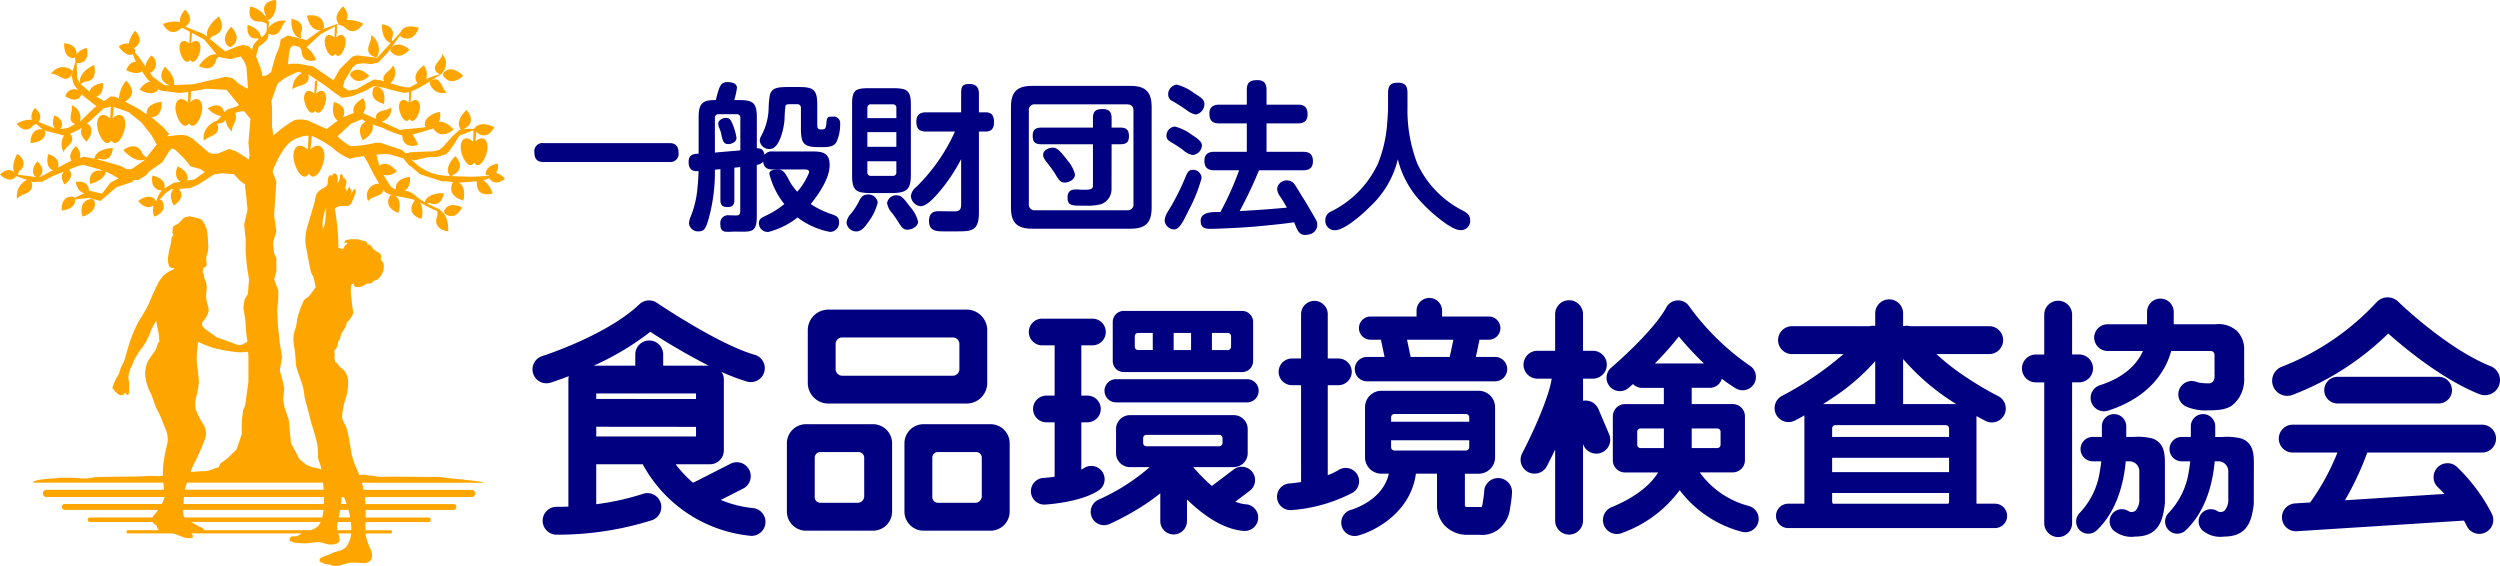
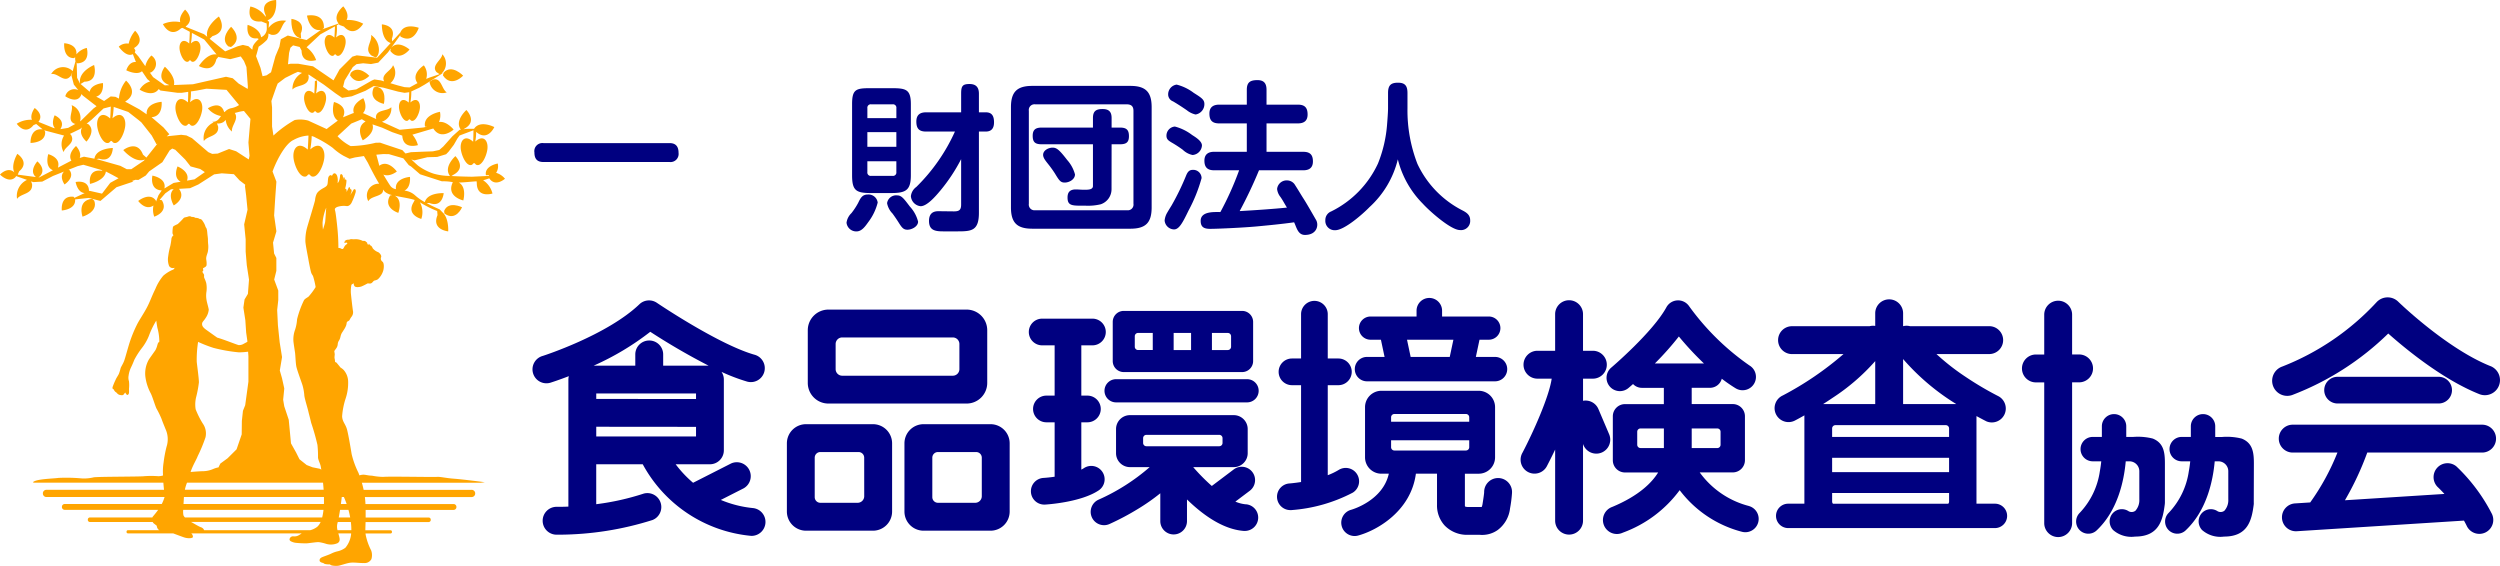
<svg xmlns="http://www.w3.org/2000/svg" id="logo" width="286.943" height="64.947" viewBox="0 0 286.943 64.947">
  <g id="グループ_3076" data-name="グループ 3076">
    <path id="パス_13184" data-name="パス 13184" d="M50.667,8.272c1.472-.987.014-2.326.014-2.326s-1.369,1.318-.325,2.248Z" transform="translate(-24.156 -2.875)" fill="orange" />
    <path id="パス_13185" data-name="パス 13185" d="M98.415,16.094c.973,1.481,2.325.037,2.325.037s-1.3-1.381-2.243-.347Z" transform="translate(-47.581 -7.445)" fill="orange" />
    <path id="パス_13186" data-name="パス 13186" d="M77.867,15.853l-.08.294C78.7,17.563,80,16.2,80,16.2S78.769,14.879,77.867,15.853Z" transform="translate(-37.608 -7.492)" fill="orange" />
    <path id="パス_13187" data-name="パス 13187" d="M83.2,19.257l-.289.093c-.691,1.536,1.157,1.882,1.157,1.882S84.5,19.482,83.2,19.257Z" transform="translate(-40.009 -9.31)" fill="orange" />
    <path id="パス_13188" data-name="パス 13188" d="M19.568,44.391l-.239-.215c-1.767.181-1.107,2.051-1.107,2.051S20.054,45.706,19.568,44.391Z" transform="translate(-8.752 -21.358)" fill="orange" />
    <path id="パス_13189" data-name="パス 13189" d="M57.959,20.514a2.068,2.068,0,0,0-1.015-.678,1.365,1.365,0,0,0,.186-1.067s-1.553.26-1.358,1.345l.3-.005c.023,0,.042,0,.064,0l-.028.082-1.937.093s-1.2-.014-2.354-.08l.215-.138c1.568-.822.236-2.146.236-2.146s-1.413,1.251-.619,2.274a7.156,7.156,0,0,1-1.857-.256,6.306,6.306,0,0,1-1.8-.919c-.28-.244-.542-.489-.779-.719l.347.11,1.5-.365,1.117-.032,1.025-.31.275-.28.609-.8.421-.735.242-.336,1.592-.6c0,.2-.007,1.019-.04,1.312-.98-.9-1.562-.059-1.4.946.131.8.657,1.875,1.206,1.726.166-.045.169-.185.309-.217.139.032.143.172.308.217.55.148,1.075-.928,1.206-1.726.164-1-.409-1.837-1.379-.962a5.715,5.715,0,0,0,.1-1.112c1.325,1.161,2.084-.551,2.084-.551s-1.633-.851-2.32.195l-.9.009-.322.049.1-.065c1.568-.823.236-2.146.236-2.146s-1.4,1.238-.633,2.256l-.15.023-.809.725L50.875,16.82l-.454.393-.736.158-1.041.036-1.045.043-.435.018-.623.149c-.222-.234-.358-.386-.358-.386l-1.934-.644-.616-.211-.5.008a13.358,13.358,0,0,1-2.892.384,5.571,5.571,0,0,1-1.5-1.131l1-.924.576-.529,1.216-.5.428.264c-1.222.673-.324,2.156-.324,2.156s1.444-.764,1.115-1.831l1.1.377,1.16.516,1.163.4c.083,1.64,1.793,1.091,1.793,1.091a3.137,3.137,0,0,0-.635-1.2l2.4-.71c.889,1.428,2.332.125,2.332.125s-.809-1.01-1.68-.866a1.92,1.92,0,0,0,.114-1.171s-1.966.329-1.72,1.7l.264,0-.462.1-2.434.236-.274.027-.69-.313-1.348-.612A1.588,1.588,0,0,0,44.911,12.3c-.456.5-1.826.24-1.762,1.243l.043.127-.557-.253-.914-.414-.07-.015c.629-.641.051-1.716.051-1.716s-1.433.662-1.088,1.7L40.5,13l-1.134.467c.641-1.376-1.033-1.759-1.033-1.759s-.456,1.551.439,2.135l-1.126.841-.151.128-2.123-.971a3.439,3.439,0,0,0-1.551-.062,12.669,12.669,0,0,0-2.436,1.78l-.159-1.034V12.332l-.076-.737.555-1.583.166-.423.859-.645,1.034-.512.428-.189.478.129a2.055,2.055,0,0,0-1.1,1.907c.5-.592,1.85-.29,1.865-1.468l-.057-.249.108.029L37.17,9.713l1.318.985.775.532,1.112-.175,1.578-.638.932-.537,1.1.179,1.708.456.743.14.533-.072c-.013.335-.04,1-.062,1.192-.767-.706-1.221-.046-1.093.739.1.624.513,1.464.942,1.349.129-.035.132-.144.241-.169.109.025.112.134.242.169.429.116.839-.725.942-1.349.127-.78-.32-1.435-1.077-.752a6.591,6.591,0,0,0,.105-1.268l.9-.419.628-.361,1.268-.8.86-.541-.177.06a1.564,1.564,0,0,0,.082-2.208c-.065.676-1.318,1.288-.665,2.053l.347.236-1.183.4-.351.145a1.735,1.735,0,0,0-.27-1.557s-1.525.964-.732,2.029l.01.005-.909.5-.582-.033-.747-.192-.88-.261a1.576,1.576,0,0,0,.3-2.069c-.168.64-1.437,1.038-1.019,1.856l-.362-.107-.758-.113-.272.116-1.807,1.028-.9.129-.6-.412-.02-.013.014-.035.171-.688.936-1.537.429-.343.759-.1.906.089.828-.162,1.119-1.189.32-.444-.049.292c1.048,1.319,2.2-.164,2.2-.164s-1.325-1.17-2.13-.163l1.06-1.47.029.14c1.528.9,2.1-1,2.1-1s-1.645-.608-2.114.543v0l-.933,1.017-.036-.316c.589-1.531-1.149-1.639-1.149-1.639s-.066,1.815,1.013,2.139l-1.283,1.4-.282.29L41.56,6.424l-.608-.073-.51.151L38.97,7.974l-.369.674-.322.574L36.322,7.883l-.394-.27-1.716-.3h-.851l-.307.067.126-1.307.152-.591.306-.274.757.183.219.409c.017,1.64,1.672,1.1,1.672,1.1a3.113,3.113,0,0,0-1.1-1.473l1.577-1.479,1.682-.925c-.01.272-.042,1.074-.067,1.291-.766-.706-1.221-.046-1.092.739.1.623.513,1.464.942,1.349.13-.035.132-.144.242-.169.108.025.111.135.242.169.429.116.84-.725.942-1.349.127-.78-.32-1.435-1.078-.752a5.013,5.013,0,0,0,.082-1.4l.256-.141.044.015c-.018.023-.037.042-.054.067l.573.209c1.236,1.353,2.21-.33,2.21-.33a3.619,3.619,0,0,0-1.91-.425C40.159,1.565,39.4.728,39.4.728S38.1,1.775,38.866,2.7L37,3.361l.177-.149c.064-1.832-1.941-1.42-1.941-1.42s.264,1.845,1.587,1.647L35.187,4.594l-2.158-.516-.8.43-.158.848-.461,1.1-.5,1.84-.515.352-.46.1L29.9,7.787l-.512-1.336c.013-.057.026-.11.039-.149.087-.258.258-.945.258-.945a5.289,5.289,0,0,0,.946-.774,1.128,1.128,0,0,0,.171-.729l.355.139c1.149.161,1.056-1.2,1.707-1.6a2.023,2.023,0,0,0-2.037.812c.025-.353.062-.69.062-.69L30.7,2.331C31.917,1.886,31.69,0,31.69,0s-2,.041-1.192,1.762l-.007.176A2.8,2.8,0,0,0,28.738.748S28.11,2.652,30,2.459l.588.234c.006-.038,0-.072.007-.109.015.176.028.409.028.708a1.071,1.071,0,0,1-.659.983c-.129-1.036-1.543-1.421-1.543-1.421s-.3,1.71,1.107,1.543l.171.079c-.007.007-.016.012-.023.02-.343.343-.687.687-.687,1.031a.563.563,0,0,1-.039.174l-.439-.4-.635-.147-.606.162L25.844,5.9l-.908-.737-.873-.709.329-.312c1.864-.53.731-2.247.731-2.247S23.5,3.025,23.785,4.224l-.366-.3L21.346,3.09h0c-.01-.019-.024-.033-.035-.051,1.15-.852-.065-1.936-.065-1.936s-.749.743-.559,1.439a3.274,3.274,0,0,0-1.988.223s.8,1.679,2.083.482l.166-.046.838.449c-.007.2-.042,1.113-.07,1.346-.765-.705-1.22-.046-1.092.739.1.623.513,1.465.942,1.349.13-.035.132-.145.241-.169.109.024.112.134.242.169.429.116.84-.725.942-1.349.128-.78-.32-1.435-1.078-.752a6.971,6.971,0,0,0,.11-1.207l1.416.759,1.423,1.718c-1.092-.189-2.033,1.325-2.033,1.325s1.606.939,2-.771l.252-.3.033.039,1.312.247,1.209-.315L28,7l.287.694.163,2.244-.022.269-1.039-.615-.675-.61-.775-.172-3.8.863-2.172.087c.223-1.02-1.043-2.1-1.043-2.1s-1.168,1.448.463,2.088l.025.029-.5.02L17.569,8.85l-.376-.53.1.012a1.127,1.127,0,0,0,.08-1.96,2.477,2.477,0,0,0-.695,1.223l-.8-1.129-.407-.442.071-.225a2.175,2.175,0,0,0-.158-.286c1.388-.816.124-1.984.124-1.984a3.369,3.369,0,0,0-.738,1.48,1.375,1.375,0,0,0-1.139.343s.835,1.269,1.618.864l.348.9c-.833-.052-1.1.954-1.1.954s1.211.617,1.8.106l.608.9.321.28a1.977,1.977,0,0,0-1.195.935s1.477.954,2.186-.07l.193.168,1.987.265.455,0,.75-.113c0,.294-.01.952-.04,1.21-.98-.9-1.561-.059-1.4.946.131.8.657,1.874,1.206,1.726.166-.044.168-.185.308-.216.14.032.143.171.309.216.549.148,1.075-.928,1.206-1.726.164-1-.409-1.837-1.379-.962a5.165,5.165,0,0,0,.1-1.241l.678-.1,1.1-.213L26,10.313l1.437,1.743a2.388,2.388,0,0,1-.818.345,1.384,1.384,0,0,0-.845.474l-.06-.053c-.417-1.359-1.859-.39-1.859-.39a2.516,2.516,0,0,0,1.509.887c-.222.318-.417.676-1.019.662l.172.073A1.948,1.948,0,0,0,23.4,16.193c.411-.64,1.77-.516,1.636-1.669l-.131-.357a1.135,1.135,0,0,0,.732-.153,1.55,1.55,0,0,0,.27-.255,2,2,0,0,0,.717,1.343c-.1-.691.826-1.414.323-2.136.168-.041.337-.084.439-.115A4.838,4.838,0,0,1,28,12.739l.748.907-.232,2.683,0,.03,0,.029.125,1.5-.091.412L27.1,17.361l-.808-.259-1.3.524-.633.038-.448-.2-1.875-1.606-.642-.314-.6-.073-1.658.174.3-.237-.667-.777-1.376-1.18c1.355-.093,1.157-1.764,1.157-1.764s-1.836.109-1.713,1.436l-.836-.572-1.337-.727-.291-.146.019-.033c1.663-1.045.075-2.393.075-2.393a3.7,3.7,0,0,0-.814,2.065l-.408-.205-.542-.044-.755.524-.6-.342-.309-.156c.943-.271.775-1.56.775-1.56s-1.356.1-1.521,1L9.25,9.641l.44-.266C11.351,9.357,10.8,7.462,10.8,7.462S8.943,8.21,9.191,9.589L9.17,9.572l-.32-.641L8.8,7.187l.083.083C10.459,7.193,9.961,5.5,9.961,5.5a2.171,2.171,0,0,0-1.192.742c.118-1.228-1.4-1.279-1.4-1.279S7.207,6.65,8.457,6.672l.181-.091a1.031,1.031,0,0,0,.028.446L8.343,8.169a1.558,1.558,0,0,0-2.47.337c.778-.193,1.529,1.161,2.262.18l.181-.42-.115.4.274,1.043.514.635a1.062,1.062,0,0,0-1.494.707s1.416.994,1.855-.232l0-.035.142.175,1.231.958.361.271-.359.269L9.264,13.885l-.072.04a1.575,1.575,0,0,0-.974-1.856c.247.632-.6,1.743.332,2.132l.114.015-.842.462-.892.146c.664-1.043-.658-1.587-.658-1.587s-.461.963.04,1.482l-.146-.025-1.754-.707c.677-.855-.431-1.589-.431-1.589s-.572.757-.316,1.353a2.946,2.946,0,0,0-1.742.452s.928,1.394,1.918.164l.313-.137.74.616c-1.483-.171-1.389,1.56-1.389,1.56s1.771.008,1.677-1.291l-.1-.156,2.272.6a1.839,1.839,0,0,0-.046,1.9c.15-.671,1.344-.988.872-1.927l-.142-.168L9.2,14.8l.221-.179c-.468.825.506,1.631.506,1.631s1.156-1.243.18-2.022l-.164-.032.586-.475,1.352-1.273.837-.216c-.02.475-.05,1.143-.076,1.363-1.029-.948-1.64-.062-1.468.994.137.838.69,1.968,1.266,1.812.175-.047.178-.194.324-.227.147.034.15.18.325.227.576.156,1.129-.974,1.266-1.812.171-1.049-.43-1.929-1.448-1.011a10.633,10.633,0,0,0,.144-1.309l1.667.577,1.186.929.325.272,1.184,1.5.554,1.016.123-.1L16.8,18.088l-.39-.344c-.682-1.776-2.261-.518-2.261-.518s1.312,1.565,2.48,1.078l-.1.13-1.461.989-.51,0-.741-.388-2.708-.769-.038-.007.295-.048c1.558.518,1.584-1.224,1.584-1.224s-1.937.022-2.11,1.227l-1.2-.231-.489.147c.257-.671-.424-1.37-.424-1.37s-1.022.886-.533,1.675l-1.55.808c.379-1.183-1.105-1.549-1.105-1.549s-.451,1.455.539,1.844l-1.6.834-.052-.007c1.075-.865-.138-1.843-.138-1.843s-1.01,1.111-.162,1.8l-2.087-.278.158-.378c1.273-1.06-.207-2.009-.207-2.009s-.778,1.286-.336,2.135C.893,19.067,0,20.036,0,20.036s1.06,1.1,1.808.26l.023-.09,1.266.443a2.035,2.035,0,0,0-1.139,2.18c.435-.657,1.844-.511,1.721-1.706l-.109-.308.249.087,1.031-.058L6.077,20.2l1.275-.509c-.6.586.057,1.48.057,1.48s1.22-.788.573-1.638l-.108-.051,1.035-.413.658-.159,2.2.638-.125.047c-1.629-.2-1.312,1.512-1.312,1.512s1.689-.358,1.822-1.421l.741.384.715.391-.075.041-.877.483-.948,1.241L10.275,21.9l-.064.03c-.007-1.384-1.53-1.039-1.53-1.039s.2,1.22,1.04,1.268l-1.18.551-.089-.124c-1.574-.181-1.357,1.573-1.357,1.573s1.626-.1,1.527-1.272l1.562-.168,1.345.345,1.843-1.575,1.934-.645-.158-.071.4-.134.34.015.84-.507.394-.474,1.514-1.055.835-1.355.3-.213.346.141,1.136,1.121.621.788,1.108.3.529.357-1.186.829-.862.148c.388-1.055-1.084-1.63-1.084-1.63s-.574,1.251.359,1.755l-.81.139-1.059.636c.277-1.194-1.375-1.476-1.375-1.476s-.377,1.633,1.072,1.7l-.378.555-.271.711-.012.012-.014-.112c-.711-1.027-2.029.043-2.029.043s.831,1.157,1.752.522a2.317,2.317,0,0,0,.09,1.28s1.689-.527.875-1.886l-.249-.049,0-.005.64-.737.652-.462.32-.019c-.749.637,0,1.864,0,1.864s1.457-.773.6-1.9l1.268-.074.957-.428,1.811-1.159.88-.12,1.389.1.648.708.653.5-.025.149,0,.033,0,.025.129,1.032.159,1.635-.383,1.659,0,.041,0,.018.168,1.677v1.417l.129,1.549.255,1.657-.126,1.637-.387.645-.129.9,0,.028,0,.03.22,1.418.095,1.418.129.9.011.162c-.166.093-.325.179-.394.211a1.017,1.017,0,0,1-.6.167c-.22-.042-1.767-.669-2.467-.857,0,0-.826-.585-1.276-.91s-.471-.523-.46-.711.261-.377.4-.627a2.011,2.011,0,0,0,.365-.962c-.041-.282-.2-.774-.251-1.087a2.906,2.906,0,0,1-.011-.994,3.059,3.059,0,0,0-.032-.993,3.555,3.555,0,0,0-.219-.565c-.063-.188.01-.282-.042-.4s-.177-.24-.167-.314.094-.094.094-.178-.052-.115-.03-.2.388-.146.408-.4c.032-.408-.071-.613-.042-.836.042-.314.178-.543.2-.763A2.909,2.909,0,0,0,23.9,28.1a4.623,4.623,0,0,1-.032-.648c-.01-.189-.041-.377-.062-.575s-.032-.669-.2-.8a2.332,2.332,0,0,0-.22-.523c-.1-.136-.24-.46-.46-.408,0,0-.115-.136-.512-.146a.524.524,0,0,0-.4-.094.435.435,0,0,0-.418-.052c-.24.095-.387.063-.512.168a8.546,8.546,0,0,1-.679.69c-.157.084-.523.22-.555.346a3.842,3.842,0,0,0-.052.606.422.422,0,0,0,.115.335.73.73,0,0,0-.23.355,7.271,7.271,0,0,1-.136.868,8.4,8.4,0,0,0-.241,1.192,2.112,2.112,0,0,0,.105,1.119.514.514,0,0,0,.628.2.342.342,0,0,1-.261.251,4.174,4.174,0,0,0-1.035.659,5.7,5.7,0,0,0-.91,1.516c-.439.889-.628,1.506-1.014,2.216s-.816,1.338-1.056,1.8a15.106,15.106,0,0,0-.91,2.217c-.251.816-.47,1.662-.6,2.018s-.345.659-.408.847a4.994,4.994,0,0,1-.2.648c-.1.22-.293.47-.387.711a7.643,7.643,0,0,0-.345.837c0,.1-.01.2.126.22,0,0,.125.3.3.356,0,0,.219.292.429.3,0,0,.314.094.418-.042s.189-.241.189-.241a.9.9,0,0,0,.157.241c.115.1.217.013.272-.168a3.526,3.526,0,0,0,0-.48,4.12,4.12,0,0,0,0-.879,1.3,1.3,0,0,1-.042-.659,3.055,3.055,0,0,1,.282-.941c.157-.314.314-.711.376-.868A9.243,9.243,0,0,1,16.243,40a5.807,5.807,0,0,0,.836-1.423,9.75,9.75,0,0,1,.857-1.777s.084.617.135.847a5.862,5.862,0,0,1,.21,1.38s.032.261-.053.261-.115.157-.167.314a2.469,2.469,0,0,1-.22.585c-.1.146-.617.868-.753,1.077a3.209,3.209,0,0,0-.387,2.081,5.519,5.519,0,0,0,.6,1.8c.2.387.5,1.419.659,1.746a10.743,10.743,0,0,1,.587,1.2c.126.376.325.827.446,1.145a2.787,2.787,0,0,1,.121,2.046,14.444,14.444,0,0,0-.338,1.812,6.587,6.587,0,0,0-.063,1.478,1.7,1.7,0,0,1-.6.081,11.007,11.007,0,0,0-1.522,0c-.376.07-5.562.047-5.866.141a4.726,4.726,0,0,1-1.358.117,18.918,18.918,0,0,0-2.639-.059c-.679.093-2.59.116-2.942.491h.093a.555.555,0,0,0-.093.058H18.751c.016.241.043.521.073.818H5.35a.409.409,0,0,0-.43.385.066.066,0,0,1,0,.058.409.409,0,0,0,.43.385H18.888a4.556,4.556,0,0,1-.319.8H7.448a.327.327,0,0,0-.343.307.271.271,0,0,0,.007.029c0,.01-.007.019-.007.029a.328.328,0,0,0,.343.307H18.154c-.172.241-.376.5-.626.787a.317.317,0,0,0-.037.087H10.335a.245.245,0,0,0-.257.231.066.066,0,0,1,0,.058.245.245,0,0,0,.257.231h7.192a.508.508,0,0,0,.133.173c.153.112.252.195.337.265a.633.633,0,0,0,.253.485c.017.009.034.012.051.02H14.693a.163.163,0,0,0-.171.153c0,.011.011.019.013.029s-.013.018-.013.029a.163.163,0,0,0,.171.153h5.184c.451.167.963.363,1.254.46.494.166.99.089,1.008-.035a.475.475,0,0,0-.195-.425H34.63a3.659,3.659,0,0,1-.375.235.97.97,0,0,1-.548.108.408.408,0,0,0-.469.3c-.048.219.251.312.251.312a1.478,1.478,0,0,0,.438.126,11.4,11.4,0,0,0,1.269.062c.265-.015,1.173-.157,1.393-.14a5.069,5.069,0,0,1,.853.2,1.9,1.9,0,0,0,1.3-.079c.392-.235.22-.634.11-1.057l-.017-.062H40.3c0,.025,0,.053,0,.078a2.913,2.913,0,0,1-.658,1.566,2.4,2.4,0,0,1-.955.422,3.31,3.31,0,0,0-.642.235c-.2.111-.752.3-.986.392s-.392.2-.376.423.438.282.438.282c.109.188.767.157.767.157.016.141.6.2.924.157s1.033-.329,1.5-.36.987.063,1.472.046a.867.867,0,0,0,.846-.454,1.575,1.575,0,0,0-.032-1,6.851,6.851,0,0,1-.626-1.785c-.008-.052-.015-.1-.021-.156h2.868a.163.163,0,0,0,.171-.153c0-.011-.011-.019-.013-.029s.013-.018.013-.029a.162.162,0,0,0-.171-.153H41.935c0-.254.013-.548.024-.944h7.225a.246.246,0,0,0,.258-.231.066.066,0,0,1,0-.058.245.245,0,0,0-.258-.231H41.968c0-.253,0-.541,0-.874H52.045a.327.327,0,0,0,.343-.307.272.272,0,0,0-.007-.029c0-.01.007-.019.007-.029a.327.327,0,0,0-.343-.307h-10.1l0-.037c-.011-.268-.036-.521-.066-.767H54.112a.409.409,0,0,0,.43-.385.292.292,0,0,0-.007-.029.262.262,0,0,0,.007-.029.409.409,0,0,0-.43-.385H41.738c-.064-.3-.134-.573-.207-.818H55.642l-.461-.058h.461s-2.523-.327-3.508-.4-1.616-.246-2-.21-5.585-.071-6.148,0a7.06,7.06,0,0,1-1.3-.141c-.456,0-.773-.141-1.088-.106a1.986,1.986,0,0,0-.347.073c-.041-.112-.079-.212-.105-.287a9.978,9.978,0,0,1-.783-2.145c-.157-.94-.344-2.066-.517-2.771s-.548-.908-.579-1.581a8.481,8.481,0,0,1,.408-2.051,5.667,5.667,0,0,0,.282-2,2.071,2.071,0,0,0-.438-1.174c-.189-.251-.455-.36-.485-.422s-.282-.345-.36-.454-.22-.093-.22-.187a2.029,2.029,0,0,0-.062-.408,3.222,3.222,0,0,1,.03-.391,2.665,2.665,0,0,0-.046-.329c-.016-.11.094-.2.2-.361a.9.9,0,0,0,.189-.5.86.86,0,0,1,.171-.454,1.479,1.479,0,0,0,.141-.392,1.647,1.647,0,0,1,.157-.439c.094-.14.22-.344.282-.438a2.307,2.307,0,0,0,.219-.438c.046-.142.046-.267.078-.36s.267-.142.314-.266a2.331,2.331,0,0,1,.235-.376.825.825,0,0,0,.157-.611c-.047-.22-.219-1.753-.25-2.113a3.938,3.938,0,0,1,.063-.909c.016-.078.3-.188.3-.188s-.094.11.063.329c.122.17.579.11.8.031a6.037,6.037,0,0,0,.658-.329c.095-.047.235.016.392-.015s.235-.187.346-.282.218-.032.485-.2a2.221,2.221,0,0,0,.611-.987c.109-.391.094-.908-.095-1.033a.429.429,0,0,1-.141-.532c.063-.219-.251-.549-.408-.58a1.469,1.469,0,0,1-.564-.423c-.053-.134-.14-.282-.235-.313s-.2-.235-.2-.235L42.3,28.1s-.141-.047-.141-.157-.094-.141-.173-.22a.341.341,0,0,0-.329-.062,1.81,1.81,0,0,0-1-.2,2.573,2.573,0,0,1-.33-.015c-.125,0-.2.062-.3.062a.774.774,0,0,0-.47.141l.141-.015c-.141.063-.187.14-.187.187s.109.063.187.032.2.032.157.109-.141.095-.267.251c-.076.1-.124.251-.2.329s-.171.032-.282-.032a.515.515,0,0,0-.266-.047,23.142,23.142,0,0,0-.14-2.521c-.016-.2-.157-1.44-.22-1.691s-.109-.313.189-.485a2.4,2.4,0,0,1,1.142-.11c.282.015.5-.266.58-.469a7.056,7.056,0,0,0,.423-1.1c.095-.426-.187-.454-.267-.251a3.048,3.048,0,0,1-.376.564,1.259,1.259,0,0,0,.187-.47c0-.266-.173-.219-.173-.219.032-.251-.125-.282-.187-.126s-.22.454-.22.454c.048-.438-.172-.376-.172-.376a3.457,3.457,0,0,0,.157-.877c.015-.281-.2-.157-.2-.157.047-.2-.078-.345-.125-.282a1.673,1.673,0,0,0-.093.392s.077-.485-.048-.658-.25-.094-.265.11c-.047.658-.282.83-.282.83.094-.83-.173-1.128-.36-1.128s-.3.329-.3.329c-.017-.188-.314-.157-.408.157-.045.153-.046.455-.077.674s-.111.329-.423.5c-.21.116-.72.391-.861.751a2.035,2.035,0,0,0-.157.658c-.03.22-.829,2.818-.939,3.241a5.537,5.537,0,0,0-.173,1.535c.032.454.3,1.754.345,2.035s.235,1.252.314,1.5.2.313.251.517a9.636,9.636,0,0,1,.266,1.159,7.613,7.613,0,0,1-.8,1.081c-.109.11-.485.266-.564.485a10.9,10.9,0,0,0-.766,2.129,4.869,4.869,0,0,1-.22,1.174,3.232,3.232,0,0,0-.2,1.362c.032.3.141.987.187,1.3s.063,1.206.157,1.629.533,1.6.69,2.082a5.643,5.643,0,0,1,.219,1.221c.048.392.36,1.378.454,1.784s.173.658.33,1.331a26.1,26.1,0,0,1,.72,2.536A11.483,11.483,0,0,1,36.5,52.5c.014.3.249.689.313,1.033.02.109.043.241.067.383a.688.688,0,0,0-.186-.115l-.822-.167-.67-.258-.829-.662-.387-.774-.588-1.053-.258-2.708-.387-1.161-.129-.387-.126-.752.126-1.253,0-.018,0-.04-.258-1.161-.252-.881.252-1.51,0-.031,0-.028L32.1,39.284l-.2-1.934-.088-1.765.127-1.142v-1.09l-.469-1.266.249-1V29.61l-.258-.515-.124-1.246.382-1.275-.006-.04.006-.019-.256-1.787.127-2.023L31.72,20.9l0-.009,0-.05-.44-1.158c.57-1.55,1.563-3.243,2.4-3.613a4,4,0,0,1,1.727-.511c-.021.522-.057,1.352-.088,1.612-1.131-1.042-1.8-.067-1.614,1.093.15.922.759,2.165,1.393,1.994.192-.052.195-.213.356-.25.162.037.165.2.357.25.634.17,1.242-1.072,1.393-1.994.189-1.153-.473-2.121-1.592-1.111a11.3,11.3,0,0,0,.165-1.539,1.726,1.726,0,0,1,.485.2,11.953,11.953,0,0,1,1.933,1.161,6.617,6.617,0,0,0,1.243.911l.688.343.606-.157,1.036-.161.46.781s.673,1.381,1.288,2.394a1.358,1.358,0,0,0-1.241,2.009c.33-.665,1.817-.515,1.677-1.351a2.253,2.253,0,0,0,.24.282,1.983,1.983,0,0,0,.808.363l-.219.043c-.861,1.447.936,2,.936,2s.554-1.471-.408-1.97c.736.166,1.641.285,2.291.49l-.122.247c-.909,1.48.879,1.927.879,1.927a2.374,2.374,0,0,0-.159-1.906,11.411,11.411,0,0,0,1.98,1l.04.47c-.709,1.691,1.227,1.867,1.227,1.867s.1-1.567-.689-2.213a4.283,4.283,0,0,0-.309-.322s-.718-.3-1.466-.7l.29-.029c1.523.611,1.654-1.126,1.654-1.126s-1.864-.091-2.164,1.034a5.654,5.654,0,0,1-1.152-.809,2.143,2.143,0,0,0-1.19-.514c.789-.388.634-1.574.634-1.574s-1.767.126-1.608,1.408a1,1,0,0,1-.6-.325c-.2-.269-.544-.843-.846-1.353.717.321,1.549-.348,1.549-.348s-1.011-1.42-2.017-.658c-.067-.309-.208-.82-.337-1.273l.8-.073.651.013,1.651.48.626.782.252.147,1.043.9,2.506.807a5.514,5.514,0,0,1,1.253.1c-.805,1.654,1.2,2.095,1.2,2.095s.434-1.536-.518-2.053c.647-.013,1.484-.114,2.046-.142l.021.209c.013,1.77,1.8,1.192,1.8,1.192a2.534,2.534,0,0,0-1.075-1.522,7.291,7.291,0,0,0,.708-.223C56.852,21.514,57.959,20.514,57.959,20.514ZM22.688,52.364a17.218,17.218,0,0,0,.9-2.173,1.972,1.972,0,0,0-.317-1.585,9.793,9.793,0,0,1-.815-1.63,3.507,3.507,0,0,1,.075-1.466,12.931,12.931,0,0,0,.3-1.622c0-.47-.219-2.007-.251-2.382a13.217,13.217,0,0,1,.157-2.267,14.781,14.781,0,0,0,1.765.689,18.018,18.018,0,0,0,2.915.513,8.021,8.021,0,0,0,1.058-.076l.038.524V43.8l-.37,2.708-.258.645L27.76,48.31l-.018,1.548-.589,1.715L26.121,52.6l-.829.606-.129.258-.081.18a2.755,2.755,0,0,0-.6.181,3.075,3.075,0,0,1-1.148.258c-.375,0-1.1.062-1.458.089C22.133,53.387,22.577,52.7,22.688,52.364Zm14.5,5.288c0,.069-.006.127-.009.193H21.064c.016-.252.032-.5.039-.681,0-.044.007-.08.009-.122h16.07C37.186,57.242,37.187,57.446,37.183,57.652Zm-1.577,3.2H23.427a.565.565,0,0,0-.371-.338c-.3-.112-.812-.442-1.132-.606H36.8a1.592,1.592,0,0,1-.387.557A2.289,2.289,0,0,1,35.606,60.856ZM21.225,59.392a1.12,1.12,0,0,1-.168-.237,2.142,2.142,0,0,1-.029-.637h16.1a5.9,5.9,0,0,1-.15.874Zm19.1,1.464H38.74a1.53,1.53,0,0,1,0-.825c.01-.038.019-.079.028-.119h1.5A6.61,6.61,0,0,1,40.326,60.856Zm-.133-1.464H38.88c.055-.282.105-.58.151-.874h.963C40.075,58.813,40.14,59.1,40.193,59.392Zm-.407-1.547h-.657c.042-.311.076-.588.1-.8h.243C39.587,57.306,39.693,57.574,39.786,57.845Zm-2.641-1.631H21.217a5.171,5.171,0,0,1,.248-.818H37.076C37.1,55.656,37.127,55.929,37.145,56.214Zm.3-32.393s-.095,1.456-.125,1.66-.2.7-.25.877c0,0-.047-.454-.047-.783A5.734,5.734,0,0,1,37.449,23.822Z" fill="orange" />
    <path id="パス_13190" data-name="パス 13190" d="M98.694,46.241l.029.295c1.315.973,2.026-.71,2.026-.71S99.18,45.045,98.694,46.241Z" transform="translate(-47.716 -22.035)" fill="orange" />
    <path id="パス_13191" data-name="パス 13191" d="M65.862,6.426l-.039-.545c.656-1.5-1.075-1.687-1.075-1.687S64.584,6.221,65.862,6.426Z" transform="translate(-31.301 -2.028)" fill="orange" />
    <path id="パス_13192" data-name="パス 13192" d="M95.84,17.653l-.4.239a1.5,1.5,0,0,0,1.979,1.231C96.834,18.78,96.81,17.386,95.84,17.653Z" transform="translate(-46.14 -8.519)" fill="orange" />
    <path id="パス_13193" data-name="パス 13193" d="M82.2,10.138l.484.216c.556-.31.535-1.876-.541-2.589C82.317,8.518,81.264,9.419,82.2,10.138Z" transform="translate(-39.551 -3.754)" fill="orange" />
    <path id="パス_13194" data-name="パス 13194" d="M68.986,17.834a.159.159,0,0,1-.177.073s-.042,1.184-.075,1.46c-.8-.741-1.28-.048-1.145.777.106.654.538,1.538.989,1.416.136-.036.138-.151.253-.177.115.026.117.142.253.177.451.122.883-.762.99-1.416.134-.82-.335-1.507-1.131-.79C68.994,19.118,69.151,17.861,68.986,17.834Z" transform="translate(-32.666 -8.622)" fill="orange" />
  </g>
  <g id="グループ_3089" data-name="グループ 3089" transform="translate(61.198 34.135)">
    <g id="グループ_3078" data-name="グループ 3078" transform="translate(170.887 0.137)">
      <g id="グループ_3077" data-name="グループ 3077">
        <path id="パス_13195" data-name="パス 13195" d="M455.867,76.194a1.6,1.6,0,1,0,0-3.2h-.8V68.426a1.6,1.6,0,0,0-3.2,0V73h-.955a1.6,1.6,0,0,0,0,3.2h.955V92.353a1.6,1.6,0,0,0,3.2,0V76.194Z" transform="translate(-449.321 -66.582)" fill="navy" />
-         <path id="パス_13196" data-name="パス 13196" d="M466.546,72.368h4.024c-.6,1.332-1.94,2.967-4.942,3.926a1.531,1.531,0,1,0,.932,2.917c4.085-1.305,5.921-3.69,6.743-5.462a8.79,8.79,0,0,0,.505-1.382h4.362q.068,0,.136-.006h0a.45.45,0,0,1,.477.452v2.2a1.554,1.554,0,0,1-.087.713.618.618,0,0,1-.637.35,5.13,5.13,0,0,1-1.264-.131,1.54,1.54,0,0,0-.266-.09l-.019-.007.01.005a1.533,1.533,0,0,0-1,2.883l0,.005a5.622,5.622,0,0,0,2.575.435c2.147,0,2.767-.375,3.524-1.484a3.988,3.988,0,0,0,.563-2.331c0-.032,0-.24,0-.272v-2.8a2.941,2.941,0,0,0-.818-2.214,3.156,3.156,0,0,0-2.517-.775H474.1V67.883a1.531,1.531,0,1,0-3.063,0V69.3H466.5a1.531,1.531,0,0,0-1.531,1.56A1.565,1.565,0,0,0,466.546,72.368Z" transform="translate(-456.69 -66.351)" fill="navy" />
        <path id="パス_13197" data-name="パス 13197" d="M471.494,102.131l0-4.436c0-1.238-.11-2.351-1.394-2.867a6.931,6.931,0,0,0-2.256-.187h-.786V93.421a1.4,1.4,0,1,0-2.8,0v1.218h-1.047a1.4,1.4,0,0,0,0,2.8h.978c-.036.353-.088.741-.164,1.151a8.708,8.708,0,0,1-2.317,4.774,1.4,1.4,0,0,0,1.9,2.053c2.5-2.314,3.2-5.817,3.391-7.977h.427a1.137,1.137,0,0,1,1.131,1.11v3.244a1.829,1.829,0,0,1-.444,1.315.711.711,0,0,1-.789.057,1.4,1.4,0,0,0-2.168,1.049,1.466,1.466,0,0,0,.387,1.107,3.185,3.185,0,0,0,2.529.757c2.746,0,3.183-1.9,3.409-3.716A2.119,2.119,0,0,0,471.494,102.131Z" transform="translate(-455.097 -78.763)" fill="navy" />
        <path id="パス_13198" data-name="パス 13198" d="M491.261,97.7c0-1.238-.11-2.351-1.394-2.867a6.931,6.931,0,0,0-2.256-.187h-.786V93.421a1.4,1.4,0,1,0-2.8,0v1.218h-1.047a1.4,1.4,0,0,0,0,2.8h.978c-.036.353-.088.741-.164,1.151a8.708,8.708,0,0,1-2.317,4.774,1.4,1.4,0,0,0,1.9,2.053c2.5-2.314,3.2-5.817,3.391-7.977h.427a1.137,1.137,0,0,1,1.131,1.11v3.244a1.829,1.829,0,0,1-.444,1.315.711.711,0,0,1-.789.057,1.4,1.4,0,0,0-2.168,1.049,1.466,1.466,0,0,0,.387,1.107,3.185,3.185,0,0,0,2.529.757c2.746,0,3.183-1.9,3.409-3.716.007-.057,0-.171,0-.228Z" transform="translate(-464.652 -78.763)" fill="navy" />
      </g>
    </g>
    <g id="グループ_3080" data-name="グループ 3080" transform="translate(199.594)">
      <g id="グループ_3079" data-name="グループ 3079">
        <path id="パス_13199" data-name="パス 13199" d="M529.957,73.973c-5.022-2-10.538-7.342-10.593-7.4a1.732,1.732,0,0,0-2.488.071,29.3,29.3,0,0,1-10.8,7.37,1.731,1.731,0,0,0,1.107,3.281,32.165,32.165,0,0,0,11.04-7.065c2.061,1.831,6.3,5.3,10.455,6.957a1.731,1.731,0,0,0,1.279-3.218Z" transform="translate(-504.899 -66.085)" fill="navy" />
        <path id="パス_13200" data-name="パス 13200" d="M529.6,86.791a1.531,1.531,0,1,0,0-3.063H518a1.531,1.531,0,1,0,0,3.063Z" transform="translate(-510.492 -74.615)" fill="navy" />
        <path id="パス_13201" data-name="パス 13201" d="M516.529,97.572h13.18a1.6,1.6,0,0,0,0-3.2H507.974a1.6,1.6,0,0,0,0,3.2h5.131a26.739,26.739,0,0,1-3.125,5.725l-1.785.114a1.6,1.6,0,0,0,.1,3.193c.034,0,.068,0,.1,0l19.189-1.22.044-.005q.157.279.3.57a1.6,1.6,0,1,0,2.859-1.429,20.118,20.118,0,0,0-4.03-5.361,1.6,1.6,0,0,0-2.144,2.371c.008.007.32.294.773.791l-11.42.726A33.746,33.746,0,0,0,516.529,97.572Z" transform="translate(-505.613 -79.763)" fill="navy" />
      </g>
    </g>
    <path id="パス_13202" data-name="パス 13202" d="M143.742,90.589a12.718,12.718,0,0,1-3.726-.937l2.629-1.337a1.6,1.6,0,0,0-1.449-2.849l-4.363,2.218a13.141,13.141,0,0,1-2-2.126h3.931a1.6,1.6,0,0,0,1.6-1.6V75.838a1.592,1.592,0,0,0-.268-.885,21.846,21.846,0,0,0,2.85,1.089,1.6,1.6,0,1,0,.89-3.07c-4.143-1.2-11.092-5.9-11.162-5.947a1.6,1.6,0,0,0-2,.167c-3.718,3.555-11.005,5.9-11.078,5.925a1.6,1.6,0,1,0,.967,3.046c.1-.031.867-.278,2.009-.718a1.6,1.6,0,0,0-.051.394V90.418c-.782.032-1.261.024-1.292.023h-.041a1.6,1.6,0,0,0-.039,3.2c.029,0,.146,0,.337,0a35.974,35.974,0,0,0,10.688-1.684,1.6,1.6,0,0,0-1.019-3.029,29.187,29.187,0,0,1-5.439,1.215V85.558h5.339a15.816,15.816,0,0,0,12.37,8.211c.053.005.106.008.159.008a1.6,1.6,0,0,0,.158-3.187Zm-6.571-13.153v.634l-11.452-.011v-.623Zm-5.252-7.083a75.926,75.926,0,0,0,6.693,3.887H133.4V72.952a1.6,1.6,0,1,0-3.2,0V74.24h-4.777A31.138,31.138,0,0,0,131.919,70.353Zm-6.2,10.9,11.452.011v1.1H125.719Z" transform="translate(-118.481 -66.406)" fill="navy" />
    <g id="グループ_3082" data-name="グループ 3082" transform="translate(29.122 1.399)">
      <g id="グループ_3081" data-name="グループ 3081">
        <path id="パス_13203" data-name="パス 13203" d="M181.867,79.578h15.863a2.369,2.369,0,0,0,2.367-2.366V71.16a2.369,2.369,0,0,0-2.367-2.367H181.867A2.369,2.369,0,0,0,179.5,71.16v6.052A2.369,2.369,0,0,0,181.867,79.578Zm.83-6.834a.755.755,0,0,1,.755-.755h12.695a.755.755,0,0,1,.755.755v2.883a.755.755,0,0,1-.755.755H183.452a.755.755,0,0,1-.755-.755Z" transform="translate(-177.105 -68.793)" fill="navy" />
        <path id="パス_13204" data-name="パス 13204" d="M184.735,94.255h-7.677a2.2,2.2,0,0,0-2.2,2.2v7.826a2.2,2.2,0,0,0,2.2,2.2h7.677a2.2,2.2,0,0,0,2.2-2.2V96.452A2.2,2.2,0,0,0,184.735,94.255Zm-1,8.268a.755.755,0,0,1-.755.755H178.7a.647.647,0,0,1-.647-.647V98.1a.647.647,0,0,1,.647-.647h4.385a.647.647,0,0,1,.647.647Z" transform="translate(-174.862 -81.103)" fill="navy" />
        <path id="パス_13205" data-name="パス 13205" d="M210.86,94.255h-7.677a2.2,2.2,0,0,0-2.2,2.2v7.826a2.2,2.2,0,0,0,2.2,2.2h7.677a2.2,2.2,0,0,0,2.2-2.2V96.452A2.2,2.2,0,0,0,210.86,94.255Zm-1,8.268a.755.755,0,0,1-.755.755h-4.277a.647.647,0,0,1-.647-.647V98.1a.647.647,0,0,1,.647-.647h4.385a.647.647,0,0,1,.647.647Z" transform="translate(-187.493 -81.103)" fill="navy" />
      </g>
    </g>
    <g id="グループ_3084" data-name="グループ 3084" transform="translate(56.886 1.55)">
      <g id="グループ_3083" data-name="グループ 3083">
        <path id="パス_13206" data-name="パス 13206" d="M237.057,88.394a1.531,1.531,0,0,0-2.123-.425,2.815,2.815,0,0,1-.293.168V82.706h.7a1.531,1.531,0,1,0,0-3.063h-.7V73.872h1.276a1.531,1.531,0,1,0,0-3.063h-5.771a1.531,1.531,0,1,0,0,3.063h1.432v5.771h-.944a1.531,1.531,0,0,0,0,3.063h.944v6.246c-.487.071-.94.117-1.3.139a1.532,1.532,0,0,0,.091,3.06c.031,0,.062,0,.094,0,.419-.025,4.155-.286,6.173-1.631A1.532,1.532,0,0,0,237.057,88.394Z" transform="translate(-228.614 -69.92)" fill="navy" />
        <path id="パス_13207" data-name="パス 13207" d="M248.528,76.108h13.583a1.265,1.265,0,0,0,1.265-1.265V70.352a1.265,1.265,0,0,0-1.265-1.265H248.528a1.265,1.265,0,0,0-1.265,1.265v4.491A1.264,1.264,0,0,0,248.528,76.108Zm5.726-2.53V71.617h2v1.961Zm6.592-1.584V73.2a.377.377,0,0,1-.378.378h-1.82V71.617h1.82A.377.377,0,0,1,260.845,71.995Zm-11.053,0a.377.377,0,0,1,.378-.378h1.686v1.961h-1.686a.377.377,0,0,1-.378-.378Z" transform="translate(-237.63 -69.087)" fill="navy" />
        <path id="パス_13208" data-name="パス 13208" d="M246.833,86.922h14.959a1.332,1.332,0,1,0,0-2.663H246.833a1.332,1.332,0,1,0,0,2.663Z" transform="translate(-236.778 -76.422)" fill="navy" />
        <path id="パス_13209" data-name="パス 13209" d="M260.169,102.487a3.97,3.97,0,0,1-1.2-.31l1.653-1.246a1.531,1.531,0,1,0-1.843-2.446l-2.514,1.895a22.789,22.789,0,0,1-2.137-2.164h4.656a1.6,1.6,0,0,0,1.6-1.6V93.851a1.6,1.6,0,0,0-1.6-1.6H246.873a1.6,1.6,0,0,0-1.6,1.6v2.766a1.6,1.6,0,0,0,1.6,1.6h2.262a23.362,23.362,0,0,1-5.851,3.728,1.531,1.531,0,0,0,1.221,2.809A29.557,29.557,0,0,0,247.812,103a23.056,23.056,0,0,0,2.541-1.782v3.194a1.531,1.531,0,0,0,3.063,0v-2.484c2.31,2.242,4.5,3.459,6.52,3.612q.06,0,.118,0a1.531,1.531,0,0,0,.115-3.058Zm-11.788-7.046V94.89a.377.377,0,0,1,.378-.378h8.359a.377.377,0,0,1,.378.378v.552a.377.377,0,0,1-.378.378h-8.359A.377.377,0,0,1,248.381,95.442Z" transform="translate(-235.261 -80.287)" fill="navy" />
      </g>
    </g>
    <path id="パス_13210" data-name="パス 13210" d="M419.7,89.975h-2.118V79.94c0-.007,0-.014,0-.022.641.353,1.061.561,1.131.6a1.6,1.6,0,0,0,1.405-2.871A36.621,36.621,0,0,1,416.31,75.4a26.089,26.089,0,0,1-3.322-2.6h6.055a1.6,1.6,0,0,0,0-3.2h-9.095a1.6,1.6,0,0,0-.787,0V68.121a1.6,1.6,0,1,0-3.2,0v1.45a1.587,1.587,0,0,0-.649.032h-8.9a1.6,1.6,0,0,0,0,3.2h5.907a36.536,36.536,0,0,1-6.972,4.751,1.6,1.6,0,1,0,1.468,2.839c.035-.018.419-.217,1.021-.559,0,.037-.006.073-.006.11V89.974h-1.856a1.4,1.4,0,0,0,0,2.8H419.7a1.4,1.4,0,1,0,0-2.8ZM414.06,80.96a.377.377,0,0,1,.378.378v.976H401.014v-.976a.377.377,0,0,1,.378-.378Zm-13.046,3.75h13.424v1.64H401.014Zm8.147-6.168v-5.17a26.29,26.29,0,0,0,6.107,5.17Zm-8.1-.712a23.875,23.875,0,0,0,4.9-4.222v4.933h-5.984C400.329,78.32,400.691,78.082,401.061,77.83Zm-.046,11.9v-.981h13.424v.981a.376.376,0,0,1-.094.246H401.108A.376.376,0,0,1,401.014,89.728Z" transform="translate(-251.926 -66.297)" fill="navy" />
    <g id="グループ_3086" data-name="グループ 3086" transform="translate(85.383 0.066)">
      <g id="グループ_3085" data-name="グループ 3085">
        <path id="パス_13211" data-name="パス 13211" d="M292.967,86.758a1.531,1.531,0,0,0-2.108-.5,7.531,7.531,0,0,1-1.259.608V76.533h1.221a1.531,1.531,0,0,0,0-3.063H289.6V68.388a1.531,1.531,0,1,0-3.063,0V73.47h-1.043a1.531,1.531,0,0,0,0,3.063h1.043V87.648c-.774.123-1.312.163-1.326.164a1.531,1.531,0,0,0,.1,3.059c.035,0,.07,0,.106,0a18.008,18.008,0,0,0,7.048-2A1.531,1.531,0,0,0,292.967,86.758Z" transform="translate(-283.785 -66.524)" fill="navy" />
        <path id="パス_13212" data-name="パス 13212" d="M302.457,75.779H317.15a1.4,1.4,0,1,0,0-2.8h-2.2l.419-1.975H316.4a1.332,1.332,0,1,0,0-2.663h-5.326v-.666a1.465,1.465,0,1,0-2.93,0v.666H302.9a1.332,1.332,0,1,0,0,2.663h1.154l.419,1.975h-2.017a1.4,1.4,0,0,0,0,2.8Zm4.593-4.772h5.323l-.419,1.975h-4.486Z" transform="translate(-292.137 -66.213)" fill="navy" />
        <path id="パス_13213" data-name="パス 13213" d="M317.648,98.452a1.6,1.6,0,1,0-3.2,0c0,.015,0,.03,0,.046s-.019.306-.184,1.322a1.367,1.367,0,0,1-.1.359q-.069-.006-.139-.006h-1.385a.965.965,0,0,1-.384-.055.371.371,0,0,1-.019-.079.408.408,0,0,0,0-.071V96.354h1.587a1.879,1.879,0,0,0,1.877-1.877V88.714a1.879,1.879,0,0,0-1.877-1.878H302.654a1.88,1.88,0,0,0-1.878,1.878v5.762a1.879,1.879,0,0,0,1.878,1.877h.852c-.683,3.075-4.152,4.093-4.33,4.143a1.531,1.531,0,0,0,.806,2.955c2.146-.582,6.058-2.783,6.631-7.1h2.424v3.583a3.4,3.4,0,0,0,.884,2.371,3.568,3.568,0,0,0,2.716,1.061h1.274c.082.008.182.014.3.014a3.086,3.086,0,0,0,1.774-.55,3.6,3.6,0,0,0,1.435-2.5,15.126,15.126,0,0,0,.224-1.744C317.644,98.542,317.648,98.5,317.648,98.452Zm-5.29-4.761h-8.213a.377.377,0,0,1-.378-.378v-.794h8.968v.794A.378.378,0,0,1,312.357,93.69ZM304.144,89.5h8.213a.377.377,0,0,1,.378.378v.51h-8.968v-.51A.377.377,0,0,1,304.144,89.5Zm10.3,9c0,.04,0,.081.006.12h0A.575.575,0,0,1,314.446,98.5Z" transform="translate(-290.682 -76.184)" fill="navy" />
      </g>
    </g>
    <g id="グループ_3088" data-name="グループ 3088" transform="translate(113.376 0.332)">
      <g id="グループ_3087" data-name="グループ 3087">
        <path id="パス_13214" data-name="パス 13214" d="M348.064,82.024l-1.2-2.818a1.6,1.6,0,0,0-1.761-.944v-2.54h1.128a1.6,1.6,0,0,0,0-3.2H345.1v-4.2a1.6,1.6,0,1,0-3.2,0v4.2h-2.029a1.6,1.6,0,0,0,0,3.2h1.634c-.3,2.1-2.147,6.2-3.349,8.492a1.6,1.6,0,1,0,2.831,1.484c.11-.21.464-.892.914-1.836v8.158a1.6,1.6,0,1,0,3.2,0V83.228l.021.048a1.6,1.6,0,1,0,2.94-1.252Z" transform="translate(-337.98 -66.728)" fill="navy" />
        <path id="パス_13215" data-name="パス 13215" d="M373.013,90.344a10.07,10.07,0,0,1-5.64-3.853h3.79a1.4,1.4,0,0,0,1.4-1.4V80.047a1.4,1.4,0,0,0-1.4-1.4h-4.71V76.781h2.1a1.4,1.4,0,0,0,1.351-1.044,19.046,19.046,0,0,0,1.573,1.088l.1.056h0a1.531,1.531,0,0,0,1.532-2.649v0l-.025-.015a28.721,28.721,0,0,1-6.939-6.818,1.531,1.531,0,0,0-2.6.145c-1.564,2.861-6.265,6.868-6.326,6.919A1.531,1.531,0,1,0,359.2,76.8c.038-.032.226-.192.52-.452a1.392,1.392,0,0,0,1.013.436h2.523v1.868H358.8a1.4,1.4,0,0,0-1.4,1.4v5.046a1.4,1.4,0,0,0,1.4,1.4h3.8c-.712,1.159-2.192,2.671-5.273,3.955a1.6,1.6,0,1,0,1.229,2.95,14.077,14.077,0,0,0,6.516-4.874A13.076,13.076,0,0,0,372.2,93.3a1.531,1.531,0,1,0,.818-2.951Zm-8.034-19.455a35.244,35.244,0,0,0,2.883,3.1h-5.64A34.38,34.38,0,0,0,364.979,70.889Zm4.409,10.557a.377.377,0,0,1,.378.378v1.495a.377.377,0,0,1-.378.378h-2.934V81.446h2.934ZM360.2,83.317V81.823a.377.377,0,0,1,.378-.378h2.682v2.249h-2.682A.377.377,0,0,1,360.2,83.317Z" transform="translate(-346.858 -66.736)" fill="navy" />
      </g>
    </g>
  </g>
  <g id="グループ_3090" data-name="グループ 3090" transform="translate(61.339 9.199)">
    <path id="パス_13216" data-name="パス 13216" d="M134.261,31.8c.728,0,1.036.4,1.036,1.117a.93.93,0,0,1-1.036,1.053H119.79c-.745,0-1.036-.388-1.036-1.1A.928.928,0,0,1,119.79,31.8h14.47Z" transform="translate(-118.754 -24.574)" fill="navy" />
-     <path id="パス_13217" data-name="パス 13217" d="M156.037,28.3a20.151,20.151,0,0,1-.639,5.343c-.347,1.223-.475,1.733-1.223,1.733a1.039,1.039,0,0,1-1.114-.931,2.394,2.394,0,0,1,.183-.73,11.053,11.053,0,0,0,.8-3.426c.073-.6.091-1.223.128-1.825h-.256c-.657,0-.895-.457-.895-1.04,0-.8.42-.931,1.15-.967V22.351c0-1.387.237-2.044,1.77-2.044h.2c.383-1.442.492-2.064,1.314-2.064.438,0,1.114.091,1.114.657a8.149,8.149,0,0,1-.31,1.406h.548c1.679,0,2.044.365,2.044,2.044V25.84c.548,0,.785.182.876.748a1.058,1.058,0,0,1,.949-.383h4.672c1.15,0,1.862.256,1.862,1.551,0,1.534-1.241,3.322-2.172,4.49a10.251,10.251,0,0,0,2.428,1.168c.492.182.821.295.821.88a1.049,1.049,0,0,1-1.041,1.142,8.879,8.879,0,0,1-3.723-1.656,9.015,9.015,0,0,1-3.321,1.656,1,1,0,0,1-1.114-.981c0-.492.31-.657.712-.839a10.6,10.6,0,0,0,2.208-1.369,9.165,9.165,0,0,1-1.715-3.453c0-.511.6-.507,1.04-.507.566,0,.767.365,1.369,1.5a7.1,7.1,0,0,0,.785,1.04,7.585,7.585,0,0,0,1.369-2.226c0-.274-.237-.329-.456-.329h-3.723c-.639,0-1-.2-1.1-.876a1.2,1.2,0,0,1-.73.347v5.895c0,2.007-.694,1.765-2.482,1.765-1.022,0-1.7.26-1.7-.871a.888.888,0,0,1,1.022-1c.31,0,.566.018.748.018.419,0,.511-.128.511-.529V27.993c-.22.018-.456.055-.676.072v3.723c0,.548-.219.8-.8.8-.566,0-.8-.238-.8-.8V28.23Zm2.92-2.227V22.368a.387.387,0,0,0-.438-.438h-2.044a.387.387,0,0,0-.438.438v3.964C157,26.242,157.99,26.169,158.957,26.078Zm-.949-3.144a7.24,7.24,0,0,1,.511,1.7c0,.548-.638.73-.949.73-.511,0-.62-.328-.767-1a4.472,4.472,0,0,0-.237-.8,1.442,1.442,0,0,1-.146-.529c0-.4.475-.675.876-.675C157.734,22.35,157.844,22.569,158.008,22.934Zm9.782.243c0,.383.091.511.493.511.383,0,.511-.128.548-.675.055-.767.146-.8.73-.8a.752.752,0,0,1,.857.821,4.99,4.99,0,0,1-.419,2.08c-.292.548-.967.6-1.569.6h-.365c-1.716,0-2.153-.292-2.153-2.062V21.219a.4.4,0,0,0-.438-.438h-.821c-.256,0-.438.018-.511.182a13.794,13.794,0,0,0-.109,1.542c-.067,1.025-.572,3.413-1.679,3.413a1.084,1.084,0,0,1-1.168-.971,1.155,1.155,0,0,1,.182-.548,6.993,6.993,0,0,0,.839-3.181,9.655,9.655,0,0,1,.146-1.515c.2-.748.8-.894,1.989-.894h1.4c1.661,0,2.044.365,2.044,2.044v2.323Z" transform="translate(-135.323 -18.019)" fill="navy" />
    <path id="パス_13218" data-name="パス 13218" d="M191.686,32.279a6.157,6.157,0,0,1-1.058,2.208c-.365.511-.767,1.1-1.369,1.1a1.121,1.121,0,0,1-1.15-1,1.865,1.865,0,0,1,.566-1.1,8.043,8.043,0,0,0,.767-1.168c.274-.566.475-.967,1.114-.967A1.056,1.056,0,0,1,191.686,32.279Zm3.807-3.139c0,1.752-.6,2.044-2.293,2.044h-2.3c-1.7,0-2.153-.292-2.153-2.044V20.982c0-1.733.456-1.835,2.153-1.835h2.3c1.7,0,2.293.1,2.293,1.835Zm-1.663-6.552v-1.15a.387.387,0,0,0-.438-.438H190.94a.387.387,0,0,0-.438.438v1.15ZM190.5,24.194v1.679h3.328V24.194Zm0,4.581a.387.387,0,0,0,.438.438h2.452a.387.387,0,0,0,.438-.438V27.534H190.5Zm4.874,3.954a3.979,3.979,0,0,1,.949,1.733c0,.566-.73.93-1.223.93-.438,0-.62-.219-.949-.73-.182-.292-.419-.657-.767-1.131a2.271,2.271,0,0,1-.62-1.186,1.048,1.048,0,0,1,1.132-.895C194.409,31.451,194.646,31.761,195.376,32.729Zm3.482-1.805c-.548.657-1.515,1.77-2.245,1.77a1.248,1.248,0,0,1-1.114-1.15,1.5,1.5,0,0,1,.62-1.058,20.991,20.991,0,0,0,4.435-6.36h-3.317c-.8,0-1.113-.347-1.113-1.15,0-.748.4-1.058,1.113-1.058h4.029V19.782c0-.858.142-1.113.963-1.113.748,0,1.077.383,1.077,1.113v2.135h.785c.748,0,.949.475.949,1.15,0,.638-.255,1.058-.949,1.058h-.785v9.321c0,2.081-.853,2.136-2.477,2.136h-1.608c-.931,0-1.643-.11-1.643-1.2,0-.712.329-1.114,1.058-1.114.365,0,1.444.019,1.808.019.6,0,.821-.164.821-.785V27.292A19.865,19.865,0,0,1,198.858,30.924Z" transform="translate(-152.286 -18.225)" fill="navy" />
    <path id="パス_13219" data-name="パス 13219" d="M240.794,33.029c0,1.753-.676,2.446-2.446,2.446H227.09c-1.752,0-2.445-.694-2.445-2.446v-11.5c0-1.752.694-2.445,2.445-2.445h11.258c1.752,0,2.446.694,2.446,2.445ZM227.429,21.2a.653.653,0,0,0-.73.748V32.609a.653.653,0,0,0,.73.748h10.547a.653.653,0,0,0,.73-.748V21.947c0-.511-.237-.73-.73-.748Zm8.761,9.766a1.821,1.821,0,0,1-1.239,1.706,6.316,6.316,0,0,1-1.77.16H232.6c-1.077,0-1.46-.107-1.46-.941,0-.638.31-.923.949-.923.292,0,.584.036.894.036.42,0,1.074.033,1.074-.428v-4.79h-5.876c-.748,0-1.04-.231-1.04-.976,0-.728.365-.941,1.04-.941h5.876v-1.1c0-.78.347-1.029,1.1-1.029.73,0,1.041.319,1.041,1.029v1.1h.949c.748,0,1.041.248,1.041.994,0,.727-.347.923-1.041.923h-.949Zm-6.756-4.794c.459,0,.777.263,1.661,1.412a4.035,4.035,0,0,1,.9,1.659c0,.558-.636.936-1.184.936-.477,0-.636-.246-1.114-1.035a12.411,12.411,0,0,0-.777-1.083c-.353-.444-.583-.739-.583-1.068C228.339,26.5,228.922,26.171,229.435,26.171Z" transform="translate(-169.95 -18.424)" fill="navy" />
    <path id="パス_13220" data-name="パス 13220" d="M263.034,29.055a17.718,17.718,0,0,1-1.5,3.729c-.669,1.382-1.077,2.159-1.664,2.159a1.117,1.117,0,0,1-1.077-1.019,2.156,2.156,0,0,1,.293-.9c.18-.311.375-.621.522-.863a28.675,28.675,0,0,0,1.664-3.436c.163-.38.343-.621.767-.621A.96.96,0,0,1,263.034,29.055Zm-3.059-5.919a5.593,5.593,0,0,1,1.976.971c.409.259,1.124.7,1.124,1.2A1.16,1.16,0,0,1,262,26.4a2.277,2.277,0,0,1-1.125-.6,13.507,13.507,0,0,0-1.294-.842c-.341-.21-.579-.356-.579-.777A1.05,1.05,0,0,1,259.975,23.135Zm.2-4.814a5.424,5.424,0,0,1,1.952.943c.892.566,1.229.772,1.229,1.287a1.2,1.2,0,0,1-1.01,1.2,2.435,2.435,0,0,1-.993-.48c-.421-.291-.96-.652-1.6-1.029a.844.844,0,0,1-.555-.789A1.127,1.127,0,0,1,260.177,18.321ZM269.352,34.6c-1.588.146-4.52.277-5.323.277-.711,0-1.1-.193-1.1-.924,0-1.168,1.754-.989,2.265-1.007a35.064,35.064,0,0,0,2.15-4.792h-2.871c-.748,0-1.114-.329-1.114-1.1,0-.73.438-1.022,1.114-1.022h3.752V22.774h-3.161c-.785,0-1.132-.329-1.132-1.132,0-.73.438-1.022,1.132-1.022h3.161v-1.7c0-.876.4-1.114,1.223-1.114.748,0,1.04.383,1.04,1.114v1.7h3.6c.785,0,1.114.347,1.114,1.131,0,.73-.419,1.022-1.114,1.022h-3.6v3.261H274.7c.767,0,1.114.329,1.114,1.1,0,.73-.42,1.022-1.114,1.022h-5.076a49.786,49.786,0,0,1-2.219,4.682c1.661-.091,3.764-.234,5.425-.4-.419-.694-.453-.8-.745-1.224a1.743,1.743,0,0,1-.383-.912,1.1,1.1,0,0,1,1.132-.986,1.089,1.089,0,0,1,.857.42c.509.787.635,1.034,1.055,1.691.4.62,1.237,2.1,1.428,2.426.333.567.129,1.724-1.277,1.721-.8,0-.949-.829-1.241-1.449C272.265,34.323,270.739,34.469,269.352,34.6Z" transform="translate(-186.459 -17.809)" fill="navy" />
    <path id="パス_13221" data-name="パス 13221" d="M299.562,32.667c-.74.768-2.868,2.639-3.915,2.639a1.069,1.069,0,0,1-1.142-1.147,1.052,1.052,0,0,1,.667-1.005,11.535,11.535,0,0,0,5.373-5.5,15.01,15.01,0,0,0,1.049-4.525c.036-.439.108-1.389.108-1.809V19.564c0-.878.312-1.188,1.142-1.188.812,0,1.088.366,1.088,1.188v1.755a16.994,16.994,0,0,0,1.139,6.367,11.429,11.429,0,0,0,5.193,5.358c.487.256.866.53.866,1.134a1.052,1.052,0,0,1-1.178,1.111c-1.046,0-3.517-2.2-4.258-3.023a10.949,10.949,0,0,1-2.868-5.094A10.9,10.9,0,0,1,299.562,32.667Z" transform="translate(-203.725 -18.083)" fill="navy" />
  </g>
</svg>